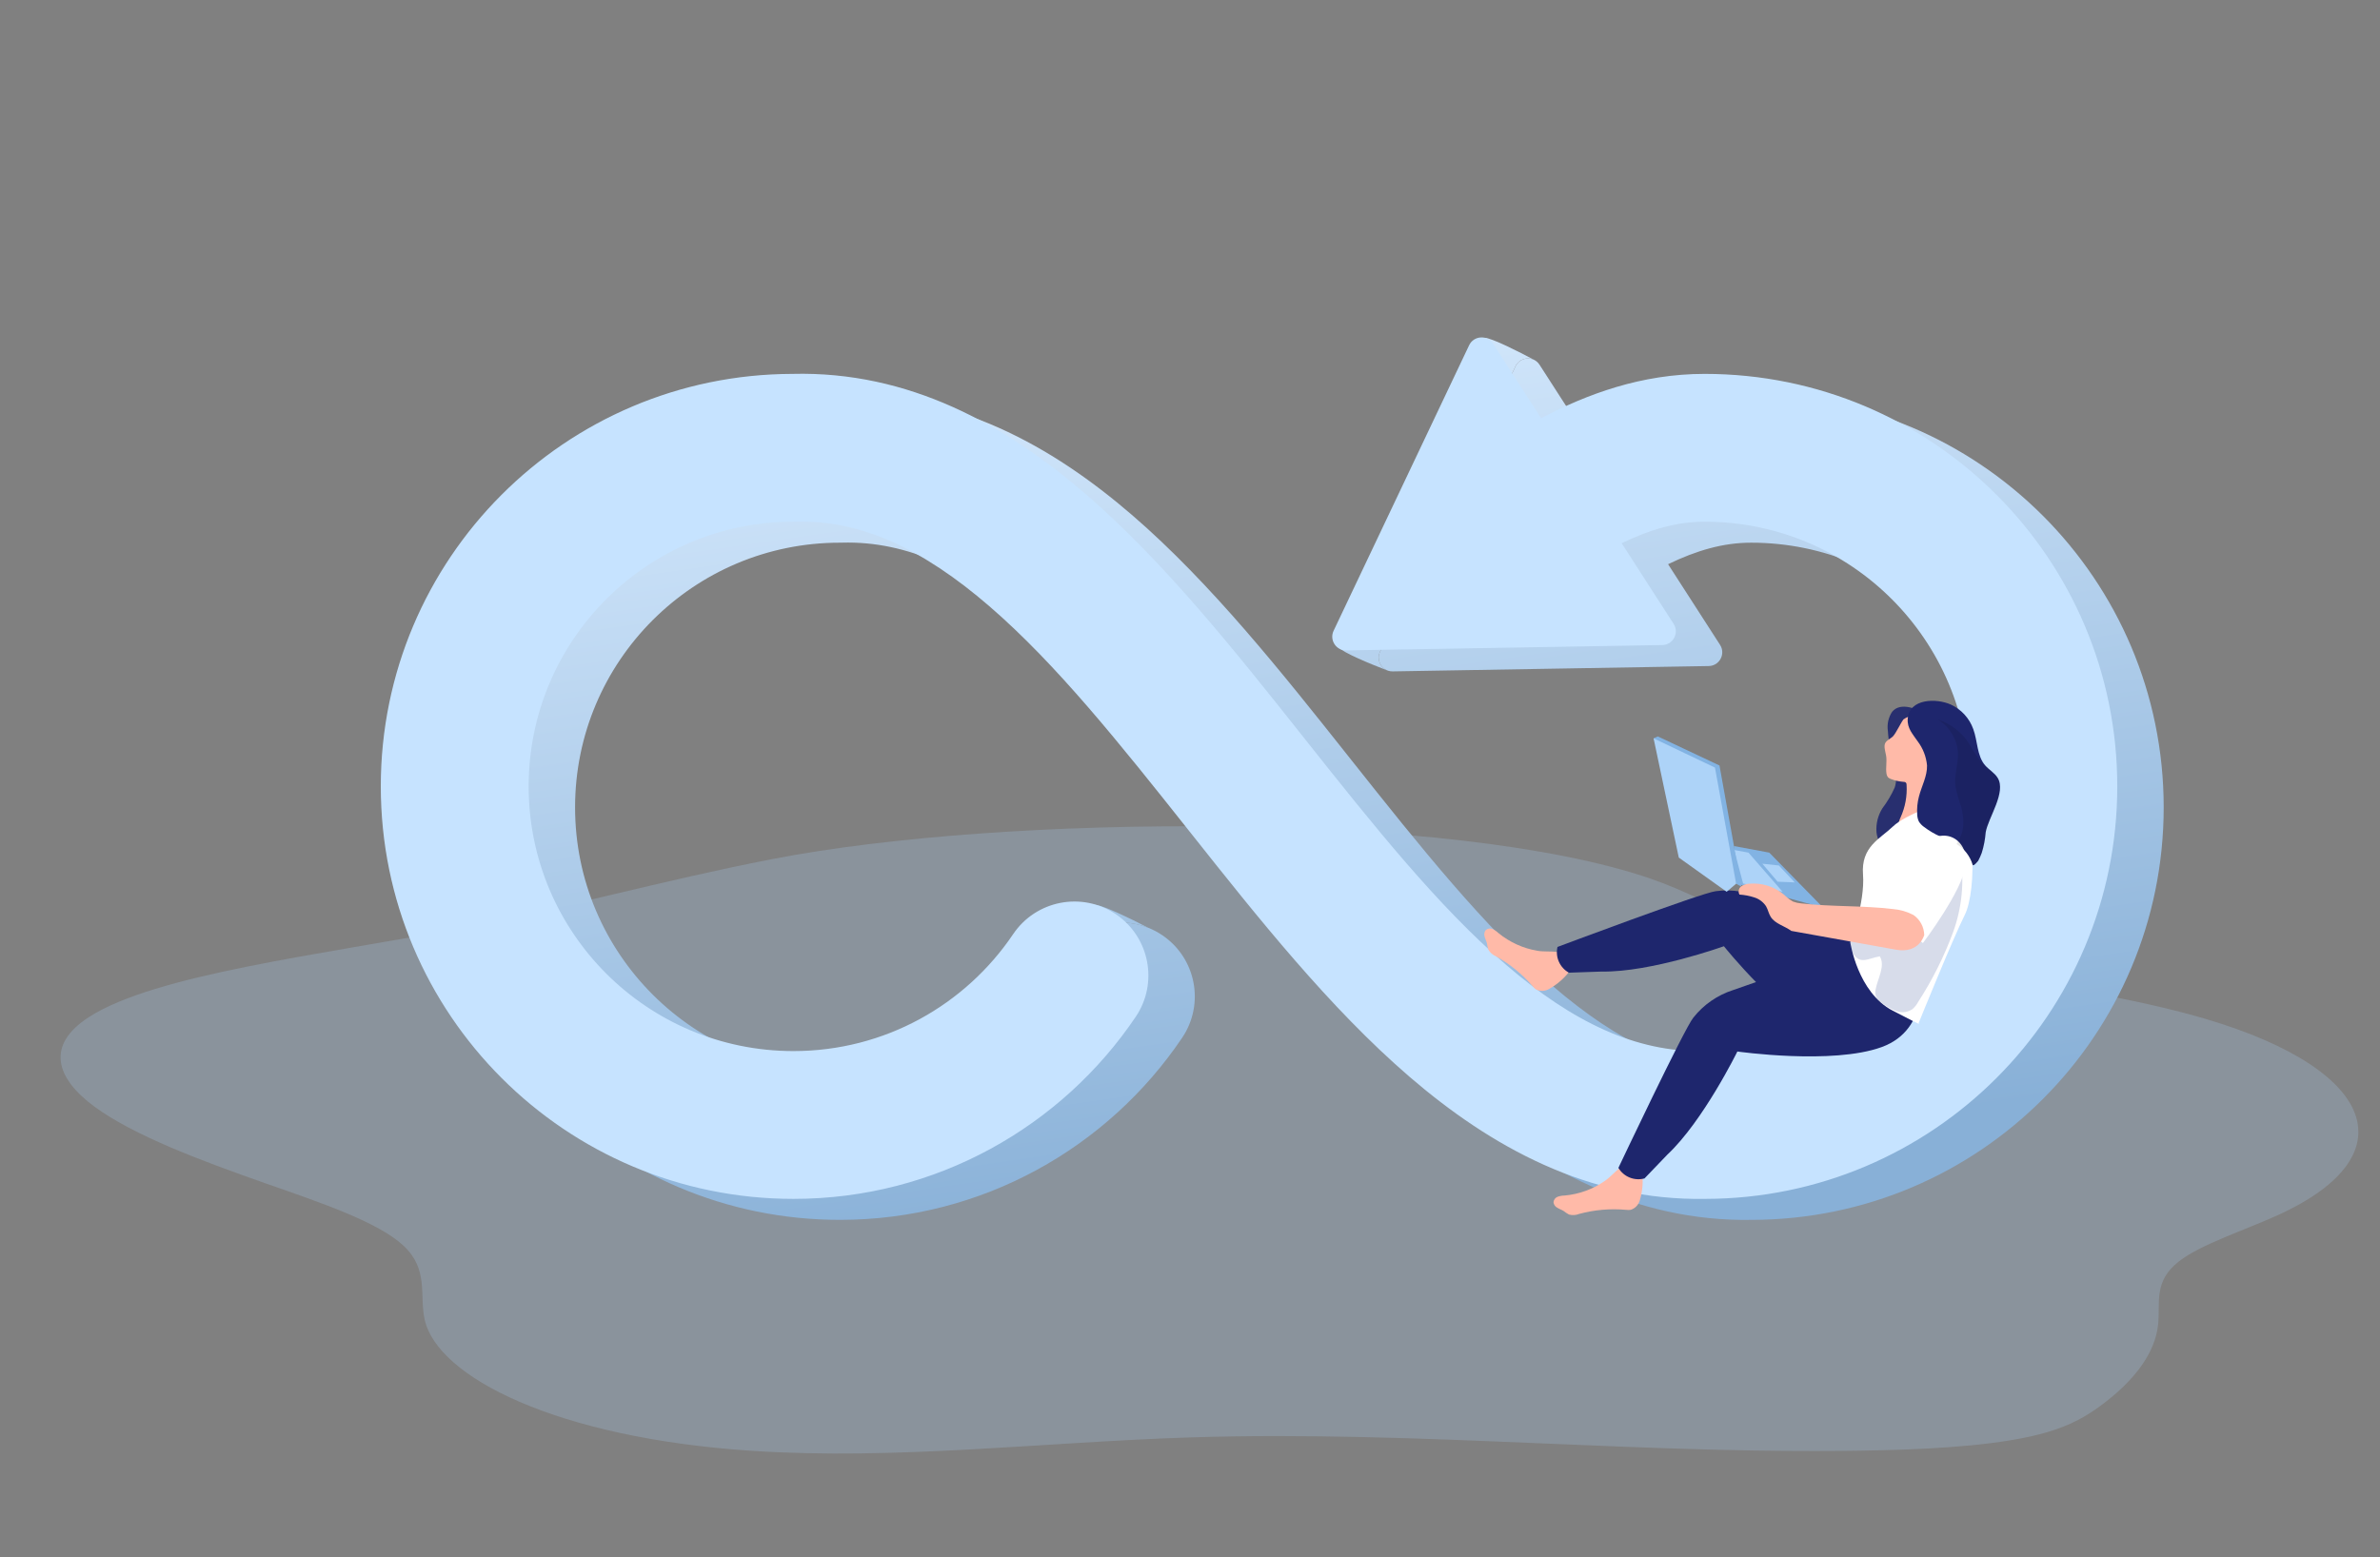
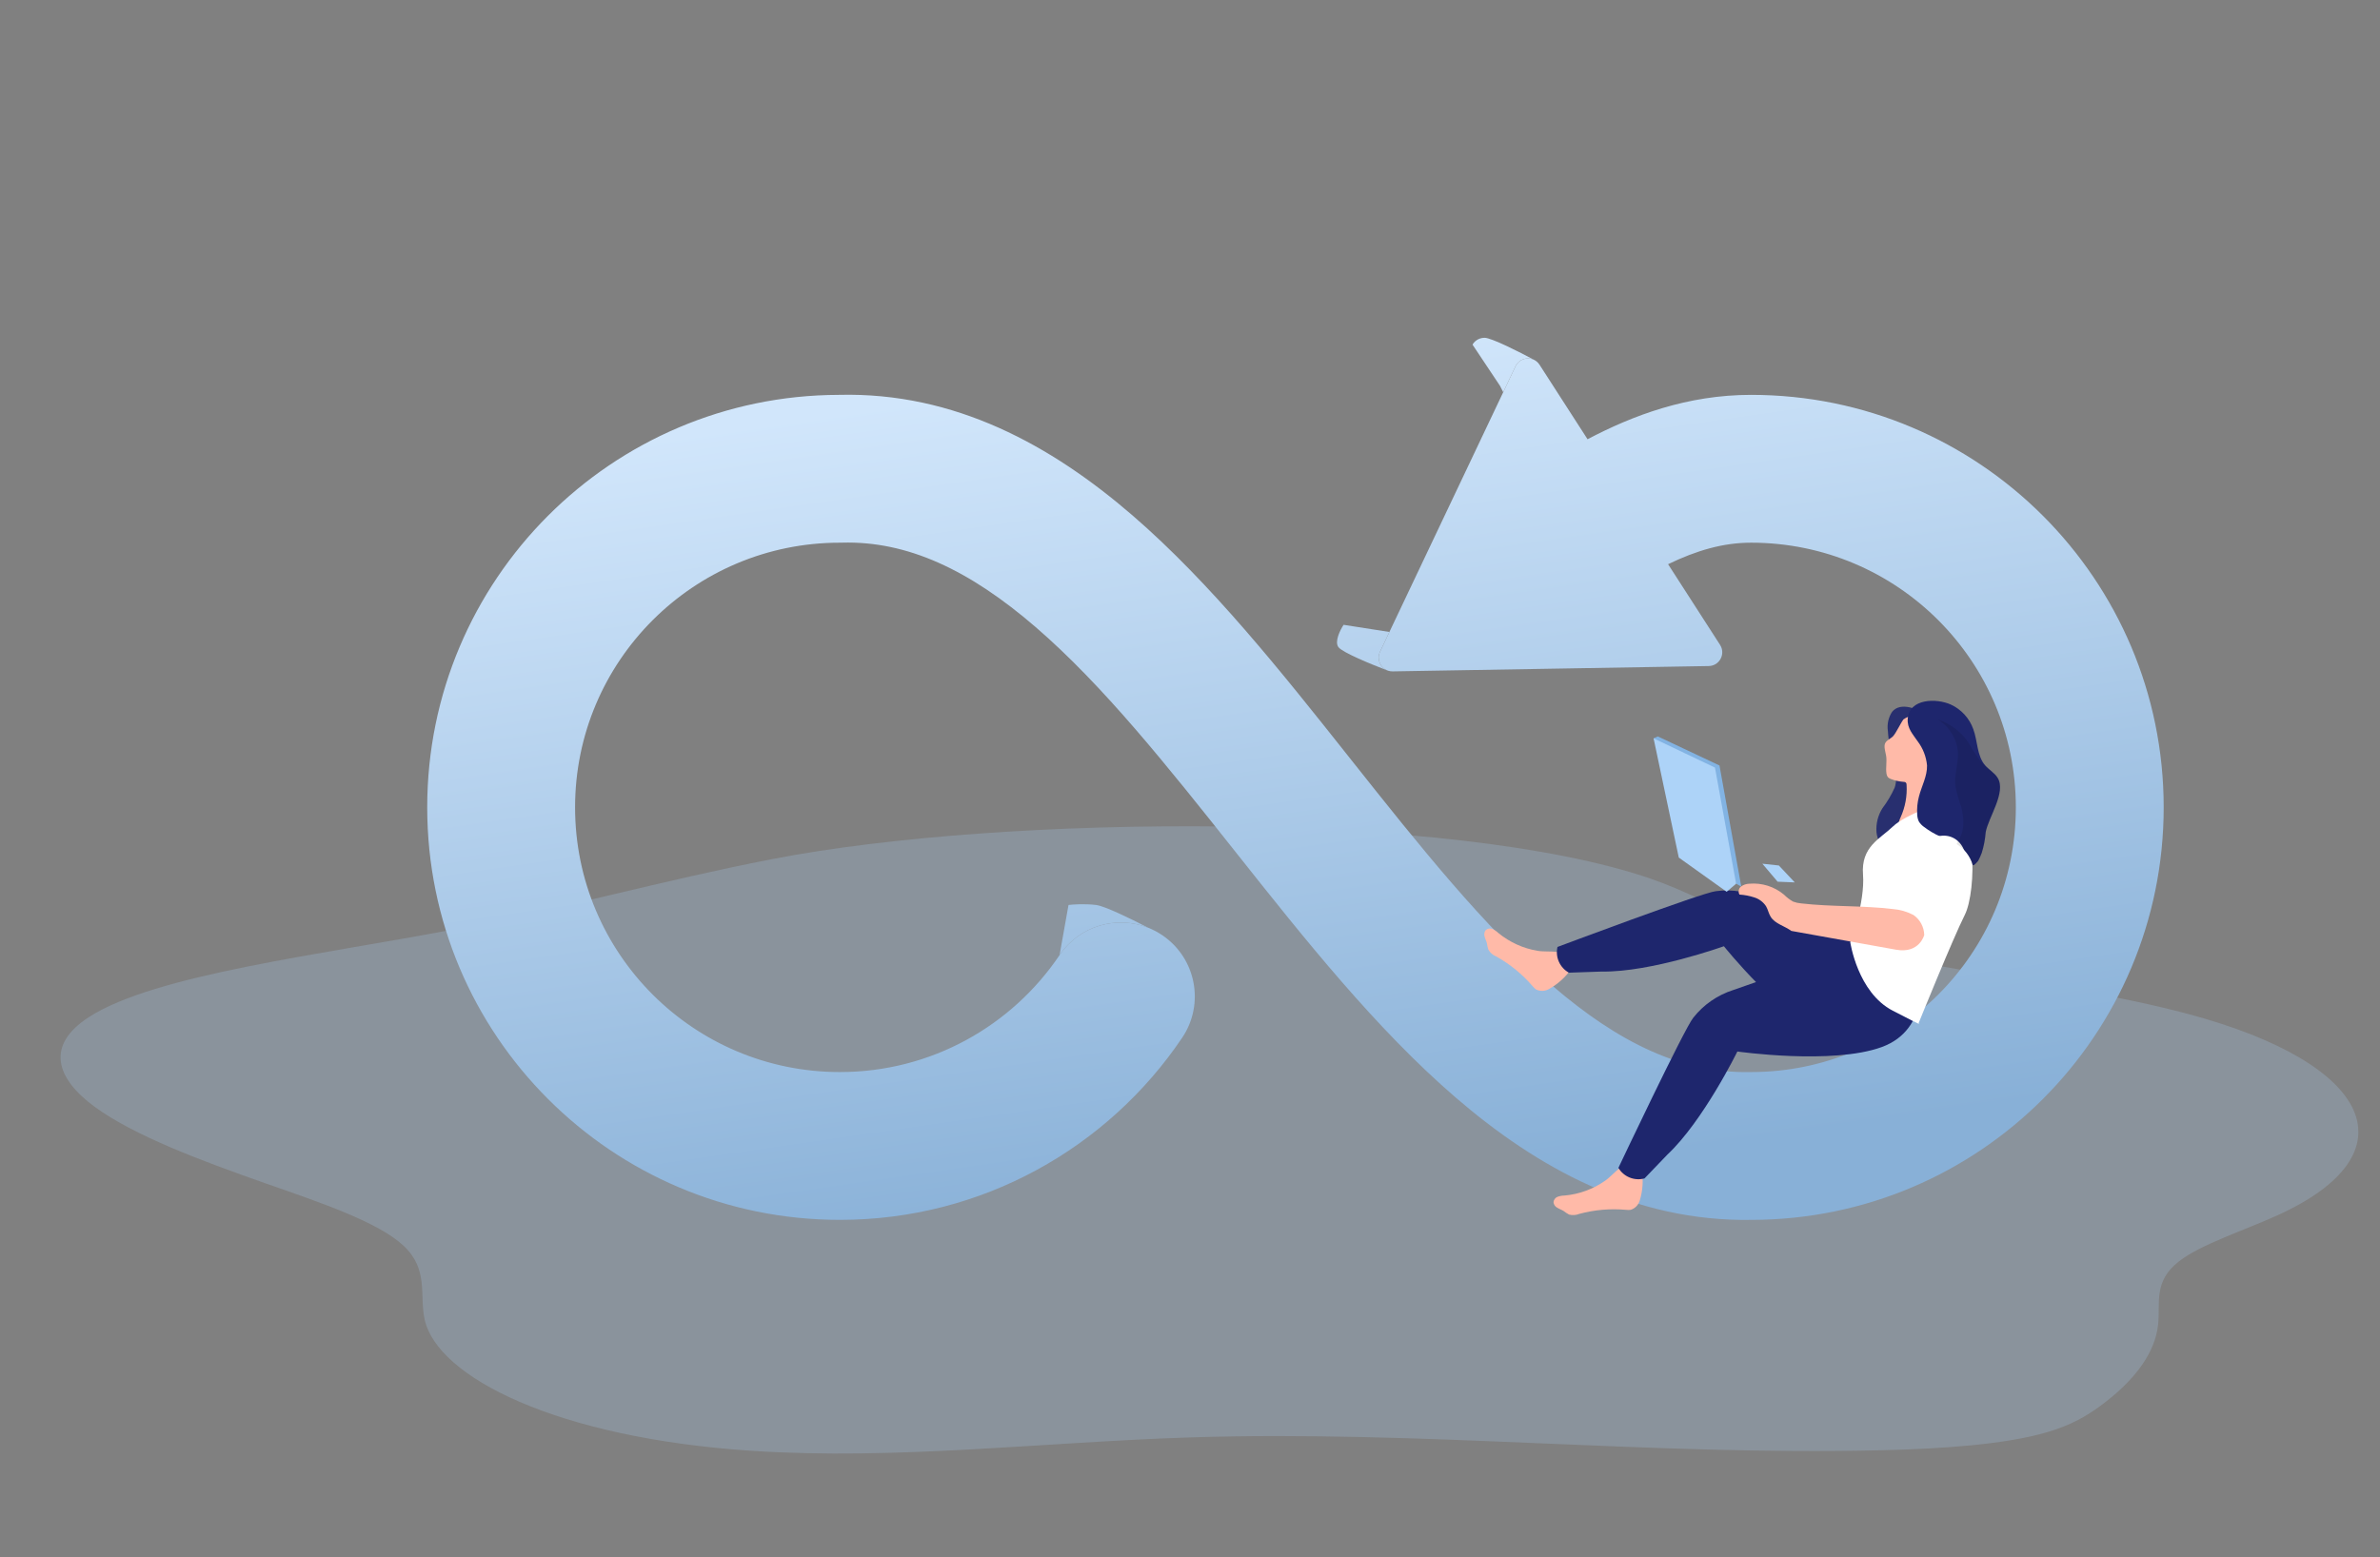
<svg xmlns="http://www.w3.org/2000/svg" width="550" height="360" viewBox="0 0 550 360" fill="none">
  <rect x="0" y="0" width="550" height="360" fill="#808080" stroke="none" />
  <path opacity="0.24" d="M178.277 198.626C152.913 203.563 130.868 209.87 105.347 214.753C74.239 220.724 35.925 225.211 20.568 235.101C10.498 241.577 12.858 249.252 21.89 255.858C30.922 262.463 46.074 268.181 61.652 273.647C74.239 278.048 87.441 282.517 93.263 287.974C99.084 293.43 96.913 299.241 98.109 304.914C100.941 318.33 128.681 332.39 173.635 335.367C207.056 337.581 241.09 333.364 275.156 332.271C328.292 330.567 381.507 336.524 434.768 335.243C448.678 334.907 463.327 333.947 473.145 331.049C478.794 329.382 482.334 327.218 485.308 325.041C493.518 319.01 498.06 312.608 498.73 306.122C499.233 301.253 497.613 296.223 503.45 291.653C508.423 287.703 518.446 284.501 526.25 280.96C557.798 266.661 548.609 245.886 505.653 234.393C474.672 226.125 430.048 222.529 404.306 212.837C396.077 209.737 390.145 206.136 381.506 203.136C335.97 187.432 232.105 188.121 178.277 198.626Z" fill="#ADD3F8" />
  <path d="M194.566 125.44C209.675 125.012 224 131.728 239.344 144.972C254.901 158.401 269.556 176.803 285.539 196.951L285.977 197.504C301.325 216.854 317.961 237.827 336.412 253.722C355.216 269.921 377.693 282.442 404.816 281.988C457.407 281.903 500.013 239.244 500.013 186.633C500.013 133.97 457.322 91.278 404.658 91.278C389.989 91.278 377.41 95.985 366.87 101.535L355.771 84.308C355.408 83.745 354.918 83.348 354.373 83.112C352.89 82.47 351.009 83.02 350.227 84.667L347.38 90.667L321.082 146.088L318.912 150.661C318.11 152.352 318.939 154.244 320.494 154.933C320.601 154.98 320.712 155.022 320.825 155.058C321.141 155.156 321.48 155.208 321.838 155.202L394.874 153.964C397.366 153.922 398.842 151.159 397.492 149.065L385.481 130.421C392.084 127.235 398.206 125.447 404.658 125.447C438.451 125.447 465.845 152.841 465.845 186.633C465.845 220.425 438.451 247.82 404.658 247.82H404.5L404.341 247.822C388.824 248.111 374.204 241.18 358.714 227.835C343.011 214.307 328.276 195.846 312.308 175.717L311.592 174.814C296.337 155.581 279.861 134.808 261.67 119.106C243.038 103.023 220.74 90.595 193.843 91.278C141.29 91.408 98.727 134.05 98.727 186.633C98.727 239.296 141.419 281.988 194.082 281.988C227.044 281.988 256.09 265.25 273.191 239.887C278.466 232.064 276.4 221.446 268.577 216.171C267.539 215.471 266.451 214.901 265.334 214.455C258.03 211.546 249.435 214 244.86 220.785C233.84 237.129 215.206 247.82 194.082 247.82C160.29 247.82 132.896 220.425 132.896 186.633C132.896 152.841 160.29 125.447 194.082 125.447H194.324L194.566 125.44Z" fill="url(#paint0_linear_2096_894)" />
  <path d="M244.86 220.785C249.435 214 258.03 211.546 265.334 214.455C260.991 212.209 255.263 209.444 253.282 209.196C250.739 208.879 247.984 209.064 246.925 209.196L244.86 220.785Z" fill="url(#paint1_linear_2096_894)" />
  <path d="M347.38 90.667L350.227 84.667C351.009 83.02 352.89 82.47 354.373 83.112C351.269 81.436 344.664 78.083 343.075 78.083C341.486 78.083 340.558 79.142 340.294 79.672L346.651 89.208L347.38 90.667Z" fill="url(#paint2_linear_2096_894)" />
  <path d="M318.912 150.661L321.082 146.088L310.495 144.434C309.7 145.626 308.35 148.328 309.303 149.599C310.227 150.831 316.945 153.59 320.494 154.933C318.939 154.244 318.11 152.352 318.912 150.661Z" fill="url(#paint3_linear_2096_894)" />
-   <path d="M183.839 120.589C198.947 120.162 213.273 126.877 228.616 140.121C244.174 153.55 258.829 171.952 274.811 192.101L275.25 192.653C290.598 212.003 307.234 232.976 325.685 248.872C344.489 265.071 366.966 277.591 394.089 277.138C446.68 277.052 489.286 234.393 489.286 181.783C489.286 129.119 446.594 86.427 393.931 86.427C379.262 86.427 366.683 91.135 356.143 96.684L345.044 79.457C343.694 77.362 340.569 77.565 339.5 79.816L308.185 145.81C307.174 147.94 308.753 150.391 311.11 150.351L384.147 149.113C386.639 149.071 388.115 146.309 386.765 144.214L374.754 125.571C381.356 122.385 387.479 120.596 393.931 120.596C427.723 120.596 455.117 147.99 455.117 181.783C455.117 215.575 427.723 242.969 393.931 242.969H393.772L393.614 242.972C378.097 243.26 363.477 236.329 347.987 222.984C332.283 209.456 317.548 190.996 301.581 170.866L300.865 169.963C285.61 150.73 269.133 129.957 250.943 114.256C232.311 98.172 210.013 85.744 183.115 86.428C130.562 86.557 88 129.199 88 181.783C88 234.446 130.692 277.138 183.355 277.138C216.317 277.138 245.363 260.399 262.463 235.037C267.738 227.213 265.673 216.595 257.849 211.32C250.026 206.045 239.408 208.111 234.133 215.934C223.113 232.279 204.479 242.969 183.355 242.969C149.563 242.969 122.169 215.575 122.169 181.783C122.169 147.99 149.563 120.596 183.355 120.596H183.597L183.839 120.589Z" fill="#C6E3FF" />
  <path opacity="0.9" d="M437.265 164.532C436.403 165.829 436.05 167.399 436.273 168.94C436.36 170.424 436.572 171.899 436.907 173.347C437.596 176.226 438.766 179.229 437.857 182.039C437.097 183.739 436.145 185.347 435.02 186.832C433.983 188.474 433.5 190.405 433.642 192.341C433.729 193.306 434.046 194.236 434.566 195.053C435.086 195.87 435.794 196.551 436.631 197.038C438.904 192.823 442.527 189.531 445.515 185.785C448.504 182.039 451.025 177.397 450.24 172.672C449.979 171.144 449.4 169.688 448.541 168.397C447.682 167.107 446.562 166.011 445.254 165.18C443.284 163.981 439.248 162.122 437.265 164.532Z" fill="#1E266D" />
  <path d="M346.276 215.687C345.871 215.303 345.406 214.986 344.899 214.751C344.645 214.643 344.367 214.608 344.095 214.649C343.822 214.691 343.567 214.807 343.356 214.985C343.187 215.2 343.074 215.453 343.026 215.722C342.978 215.991 342.997 216.267 343.081 216.527C343.219 217.051 343.494 217.547 343.618 218.07C343.686 218.565 343.796 219.054 343.949 219.53C344.363 220.233 344.997 220.78 345.753 221.086C348.946 222.869 351.799 225.2 354.182 227.973C354.403 228.252 354.658 228.501 354.94 228.717C355.421 228.955 355.955 229.068 356.492 229.047C357.028 229.025 357.551 228.869 358.012 228.593C360.037 227.459 361.779 225.882 363.108 223.979C363.279 223.791 363.402 223.564 363.466 223.318C363.492 223.087 363.454 222.853 363.356 222.643C361.978 219.062 358.301 220.288 355.326 219.792C352.002 219.238 348.882 217.822 346.276 215.687Z" fill="#FFBAA8" />
  <path d="M361.576 276.362C361.022 276.367 360.472 276.465 359.95 276.651C359.69 276.749 359.462 276.918 359.294 277.14C359.126 277.362 359.024 277.627 359 277.904C359.027 278.175 359.122 278.434 359.276 278.658C359.43 278.882 359.638 279.063 359.881 279.185C360.336 279.474 360.873 279.64 361.328 279.929C361.723 280.237 362.142 280.514 362.581 280.755C363.371 280.966 364.207 280.913 364.964 280.604C368.484 279.654 372.145 279.337 375.776 279.667C376.128 279.715 376.485 279.715 376.837 279.667C377.35 279.505 377.814 279.215 378.185 278.825C378.556 278.435 378.822 277.957 378.958 277.436C379.631 275.205 379.786 272.849 379.413 270.549C379.406 270.292 379.335 270.041 379.206 269.819C379.059 269.642 378.869 269.505 378.655 269.42C375.184 267.808 373.393 271.238 370.9 272.959C368.142 274.888 364.928 276.061 361.576 276.362Z" fill="#FFBAA8" />
  <path d="M441.576 234.847C441.576 234.847 433.504 244.874 422.43 239.943C411.356 235.012 398.382 218.732 398.382 218.732C398.382 218.732 381.536 224.778 370.187 224.585L362.556 224.847C361.53 224.276 360.719 223.386 360.244 222.313C359.769 221.239 359.657 220.04 359.925 218.897C359.925 218.897 393.354 206.335 396.522 206.005C400.296 205.501 404.133 206.139 407.541 207.837C412.018 209.958 429.29 218.071 429.29 218.071L441.576 234.847Z" fill="#1E266D" />
  <path d="M443.736 224.586C443.736 224.586 446.257 237.877 434.866 242.037C423.475 246.197 401.492 243.07 401.492 243.07C401.492 243.07 393.6 259.144 385.322 266.898L380.033 272.408C378.899 272.715 377.696 272.643 376.607 272.203C375.518 271.763 374.602 270.979 374 269.97C374 269.97 389.275 237.684 391.314 235.246C393.683 232.243 396.897 230.017 400.542 228.856C405.225 227.272 431.973 217.754 431.973 217.754L443.736 224.586Z" fill="#1E266D" />
-   <path d="M400.709 195.578L408.863 197.093L421.342 209.848L401.205 204.283L400.709 195.578Z" fill="#82B3E3" />
-   <path d="M400.765 196.487L404.057 197.093L411.949 206.143L402.817 204.242L400.765 196.487Z" fill="#ADD3F8" />
  <path d="M402.39 204.944L397.363 176.956L383.107 170.234L382.129 170.675L401.206 204.283L402.39 204.944Z" fill="#82B3E3" />
  <path d="M437.554 170.097C437.017 170.73 436.094 171.006 435.681 171.736C435.268 172.466 435.681 173.678 435.86 174.67C436.108 176.047 435.722 177.424 435.956 178.87C435.993 179.168 436.112 179.45 436.301 179.683C436.489 179.853 436.709 179.984 436.948 180.069C437.884 180.432 438.868 180.654 439.868 180.73C440.07 180.716 440.27 180.775 440.433 180.895C440.557 181.051 440.616 181.248 440.598 181.446C440.753 184.014 440.28 186.581 439.221 188.925C438.876 189.697 438.477 190.647 438.973 191.336C439.161 191.562 439.402 191.737 439.675 191.845C441.466 192.603 443.504 191.515 445.006 190.275C446.348 189.163 447.555 187.896 448.601 186.501C448.916 186.122 449.158 185.687 449.317 185.22C449.441 184.597 449.441 183.956 449.317 183.333C449.096 181.204 449.096 179.058 449.317 176.928C449.62 174.174 450.281 171.419 449.661 168.761C449.502 167.846 449.047 167.009 448.367 166.378C447.551 165.819 446.598 165.495 445.612 165.441C443.628 165.193 441.48 165.097 439.854 166.309C439.483 166.736 438.215 169.312 437.554 170.097Z" fill="#FFBAA8" />
  <path d="M449.165 185.358C449.165 185.358 440.392 188.209 437.416 191.074C434.441 193.939 430.034 195.716 430.53 202.176C431.025 208.635 427.582 217.795 427.582 217.795C427.582 217.795 429.262 229.42 437.403 233.635C445.543 237.849 443.353 236.568 443.353 236.568C443.353 236.568 451.328 216.872 454.055 211.473C456.782 206.073 457.195 185.757 449.165 185.358Z" fill="white" />
-   <path opacity="0.19" d="M433.453 228.674C433.295 229.312 433.348 229.984 433.605 230.589C433.898 231.04 434.283 231.425 434.734 231.718C435.76 232.56 436.913 233.234 438.15 233.715C438.769 233.953 439.437 234.039 440.096 233.965C440.755 233.89 441.387 233.658 441.938 233.288C442.501 232.795 442.968 232.202 443.315 231.539C446.554 226.531 449.233 221.182 451.304 215.589C453.372 209.97 453.979 203.918 453.067 198L447.654 204.102C445.453 206.771 442.958 209.183 440.216 211.292C437.45 213.398 434.05 214.5 430.574 214.418C426.594 214.143 426.277 216.608 427.971 219.928C429.665 223.247 431.58 221.553 434.403 221.071C435.767 223.247 433.852 226.374 433.453 228.674Z" fill="#2E498F" />
  <path d="M443.449 184.146C443.097 185.493 442.962 186.888 443.05 188.278C443.066 188.84 443.198 189.393 443.436 189.903C443.736 190.385 444.129 190.801 444.592 191.129C445.764 192.021 447.035 192.775 448.38 193.374C449.651 193.84 450.889 194.392 452.085 195.027L452.182 195.096C453.96 196.197 455.274 197.912 455.873 199.917C456.011 200.385 457.113 199.035 457.154 198.966C457.464 198.378 457.735 197.771 457.967 197.148C458.448 195.608 458.753 194.019 458.876 192.41C459.454 188.994 463.71 183.126 461.631 179.793C460.914 178.636 459.647 177.948 458.752 176.928C456.81 174.656 457.044 171.309 455.997 168.513C455.552 167.274 454.865 166.137 453.976 165.168C453.087 164.198 452.013 163.415 450.818 162.865C447.526 161.378 441.177 161.405 440.86 166.212C440.708 168.347 442.044 169.725 443.146 171.35C444.383 172.972 445.137 174.911 445.323 176.942C445.391 179.408 444.069 181.722 443.449 184.146Z" fill="#1E266D" />
  <path d="M444.275 195.482C444.275 195.482 436.893 208.429 435.722 209.255C434.551 210.082 444.372 218.002 444.372 218.002C444.372 218.002 453.655 205.757 454.275 199.876C454.895 193.994 449.165 190.661 444.275 195.482Z" fill="white" />
  <path d="M444.675 216.142C444.675 216.142 443.573 220.522 438.133 219.53L413.96 215.192C412.445 214.062 410.213 213.553 409.208 211.955C408.726 211.197 408.574 210.275 408.12 209.489C407.47 208.504 406.495 207.778 405.365 207.437C404.267 207.082 403.129 206.864 401.977 206.79C401.808 206.491 401.75 206.142 401.813 205.804C401.876 205.467 402.056 205.162 402.321 204.944C402.881 204.531 403.554 204.3 404.249 204.283C407.149 204.031 410.031 204.937 412.266 206.804C412.889 207.436 413.599 207.979 414.373 208.415C414.962 208.636 415.578 208.775 416.205 208.828C423.257 209.641 430.392 209.297 437.43 210.137C439.096 210.267 440.717 210.736 442.196 211.514C442.946 212.035 443.561 212.725 443.992 213.53C444.423 214.334 444.657 215.23 444.675 216.142Z" fill="#FFBAA8" />
  <path opacity="0.1" d="M452.471 174.063C452.567 176.597 451.576 179.104 451.865 181.639C452.197 183.324 452.657 184.982 453.242 186.597C453.807 188.801 454.069 191.707 452.857 193.746C452.594 194.187 452.363 194.648 452.168 195.123C453.947 196.224 455.26 197.94 455.859 199.944C455.997 200.412 457.099 199.062 457.14 198.993C457.45 198.405 457.721 197.798 457.953 197.175C458.434 195.635 458.739 194.046 458.862 192.437C459.44 189.021 463.697 183.154 461.617 179.82C460.901 178.663 459.633 177.975 458.738 176.956C458.43 176.725 458.14 176.472 457.87 176.198C456.763 174.794 455.782 173.297 454.937 171.722C453.236 169.174 450.728 167.272 447.816 166.322C449.156 167.144 450.279 168.276 451.089 169.624C451.899 170.971 452.373 172.494 452.471 174.063Z" fill="#020202" />
  <path d="M382.129 170.675L396.316 177.438L401.206 204.283L399.016 206.142L387.955 198.236L382.129 170.675Z" fill="#ADD3F8" />
  <path d="M411.081 200.068L407.266 199.655L410.792 203.814L414.759 203.98L411.081 200.068Z" fill="#ADD3F8" />
  <defs>
    <linearGradient id="paint0_linear_2096_894" x1="392.499" y1="265.685" x2="364.271" y2="70.493" gradientUnits="userSpaceOnUse">
      <stop stop-color="#88B0D7" />
      <stop offset="1" stop-color="#D1E6FB" />
    </linearGradient>
    <linearGradient id="paint1_linear_2096_894" x1="392.499" y1="265.685" x2="364.271" y2="70.493" gradientUnits="userSpaceOnUse">
      <stop stop-color="#88B0D7" />
      <stop offset="1" stop-color="#D1E6FB" />
    </linearGradient>
    <linearGradient id="paint2_linear_2096_894" x1="392.499" y1="265.685" x2="364.271" y2="70.493" gradientUnits="userSpaceOnUse">
      <stop stop-color="#88B0D7" />
      <stop offset="1" stop-color="#D1E6FB" />
    </linearGradient>
    <linearGradient id="paint3_linear_2096_894" x1="392.499" y1="265.685" x2="364.271" y2="70.493" gradientUnits="userSpaceOnUse">
      <stop stop-color="#88B0D7" />
      <stop offset="1" stop-color="#D1E6FB" />
    </linearGradient>
  </defs>
</svg>